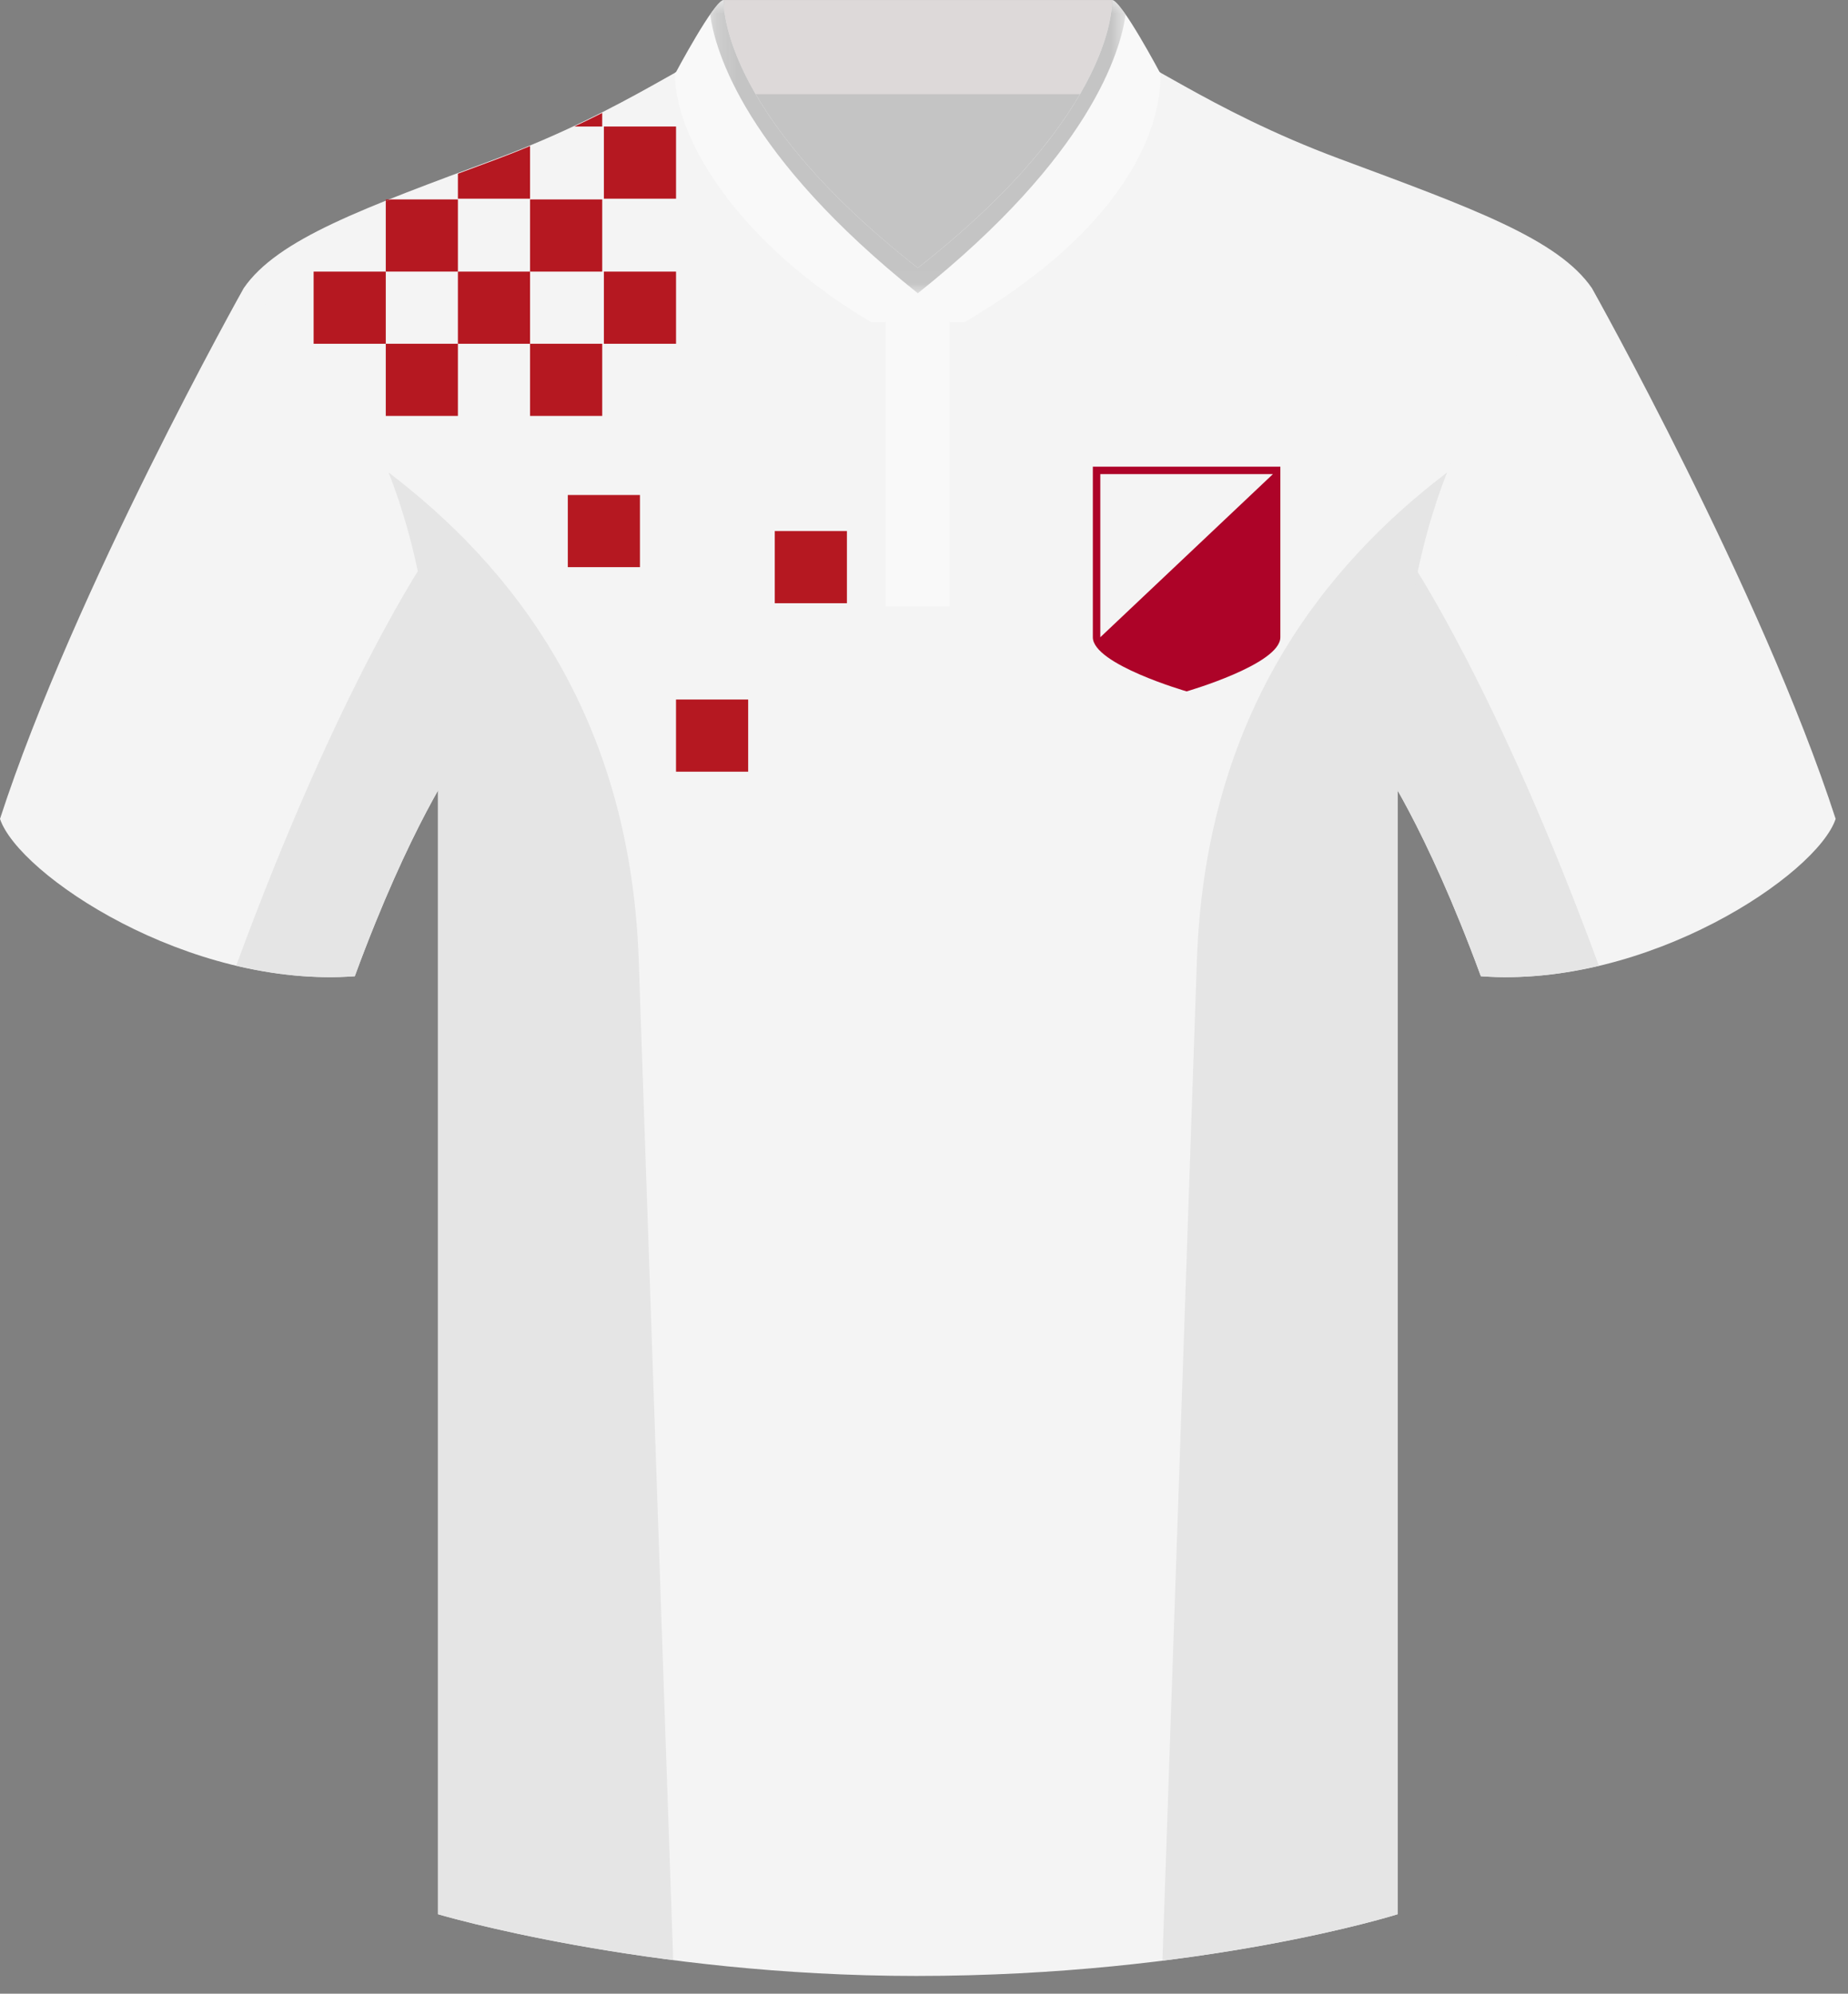
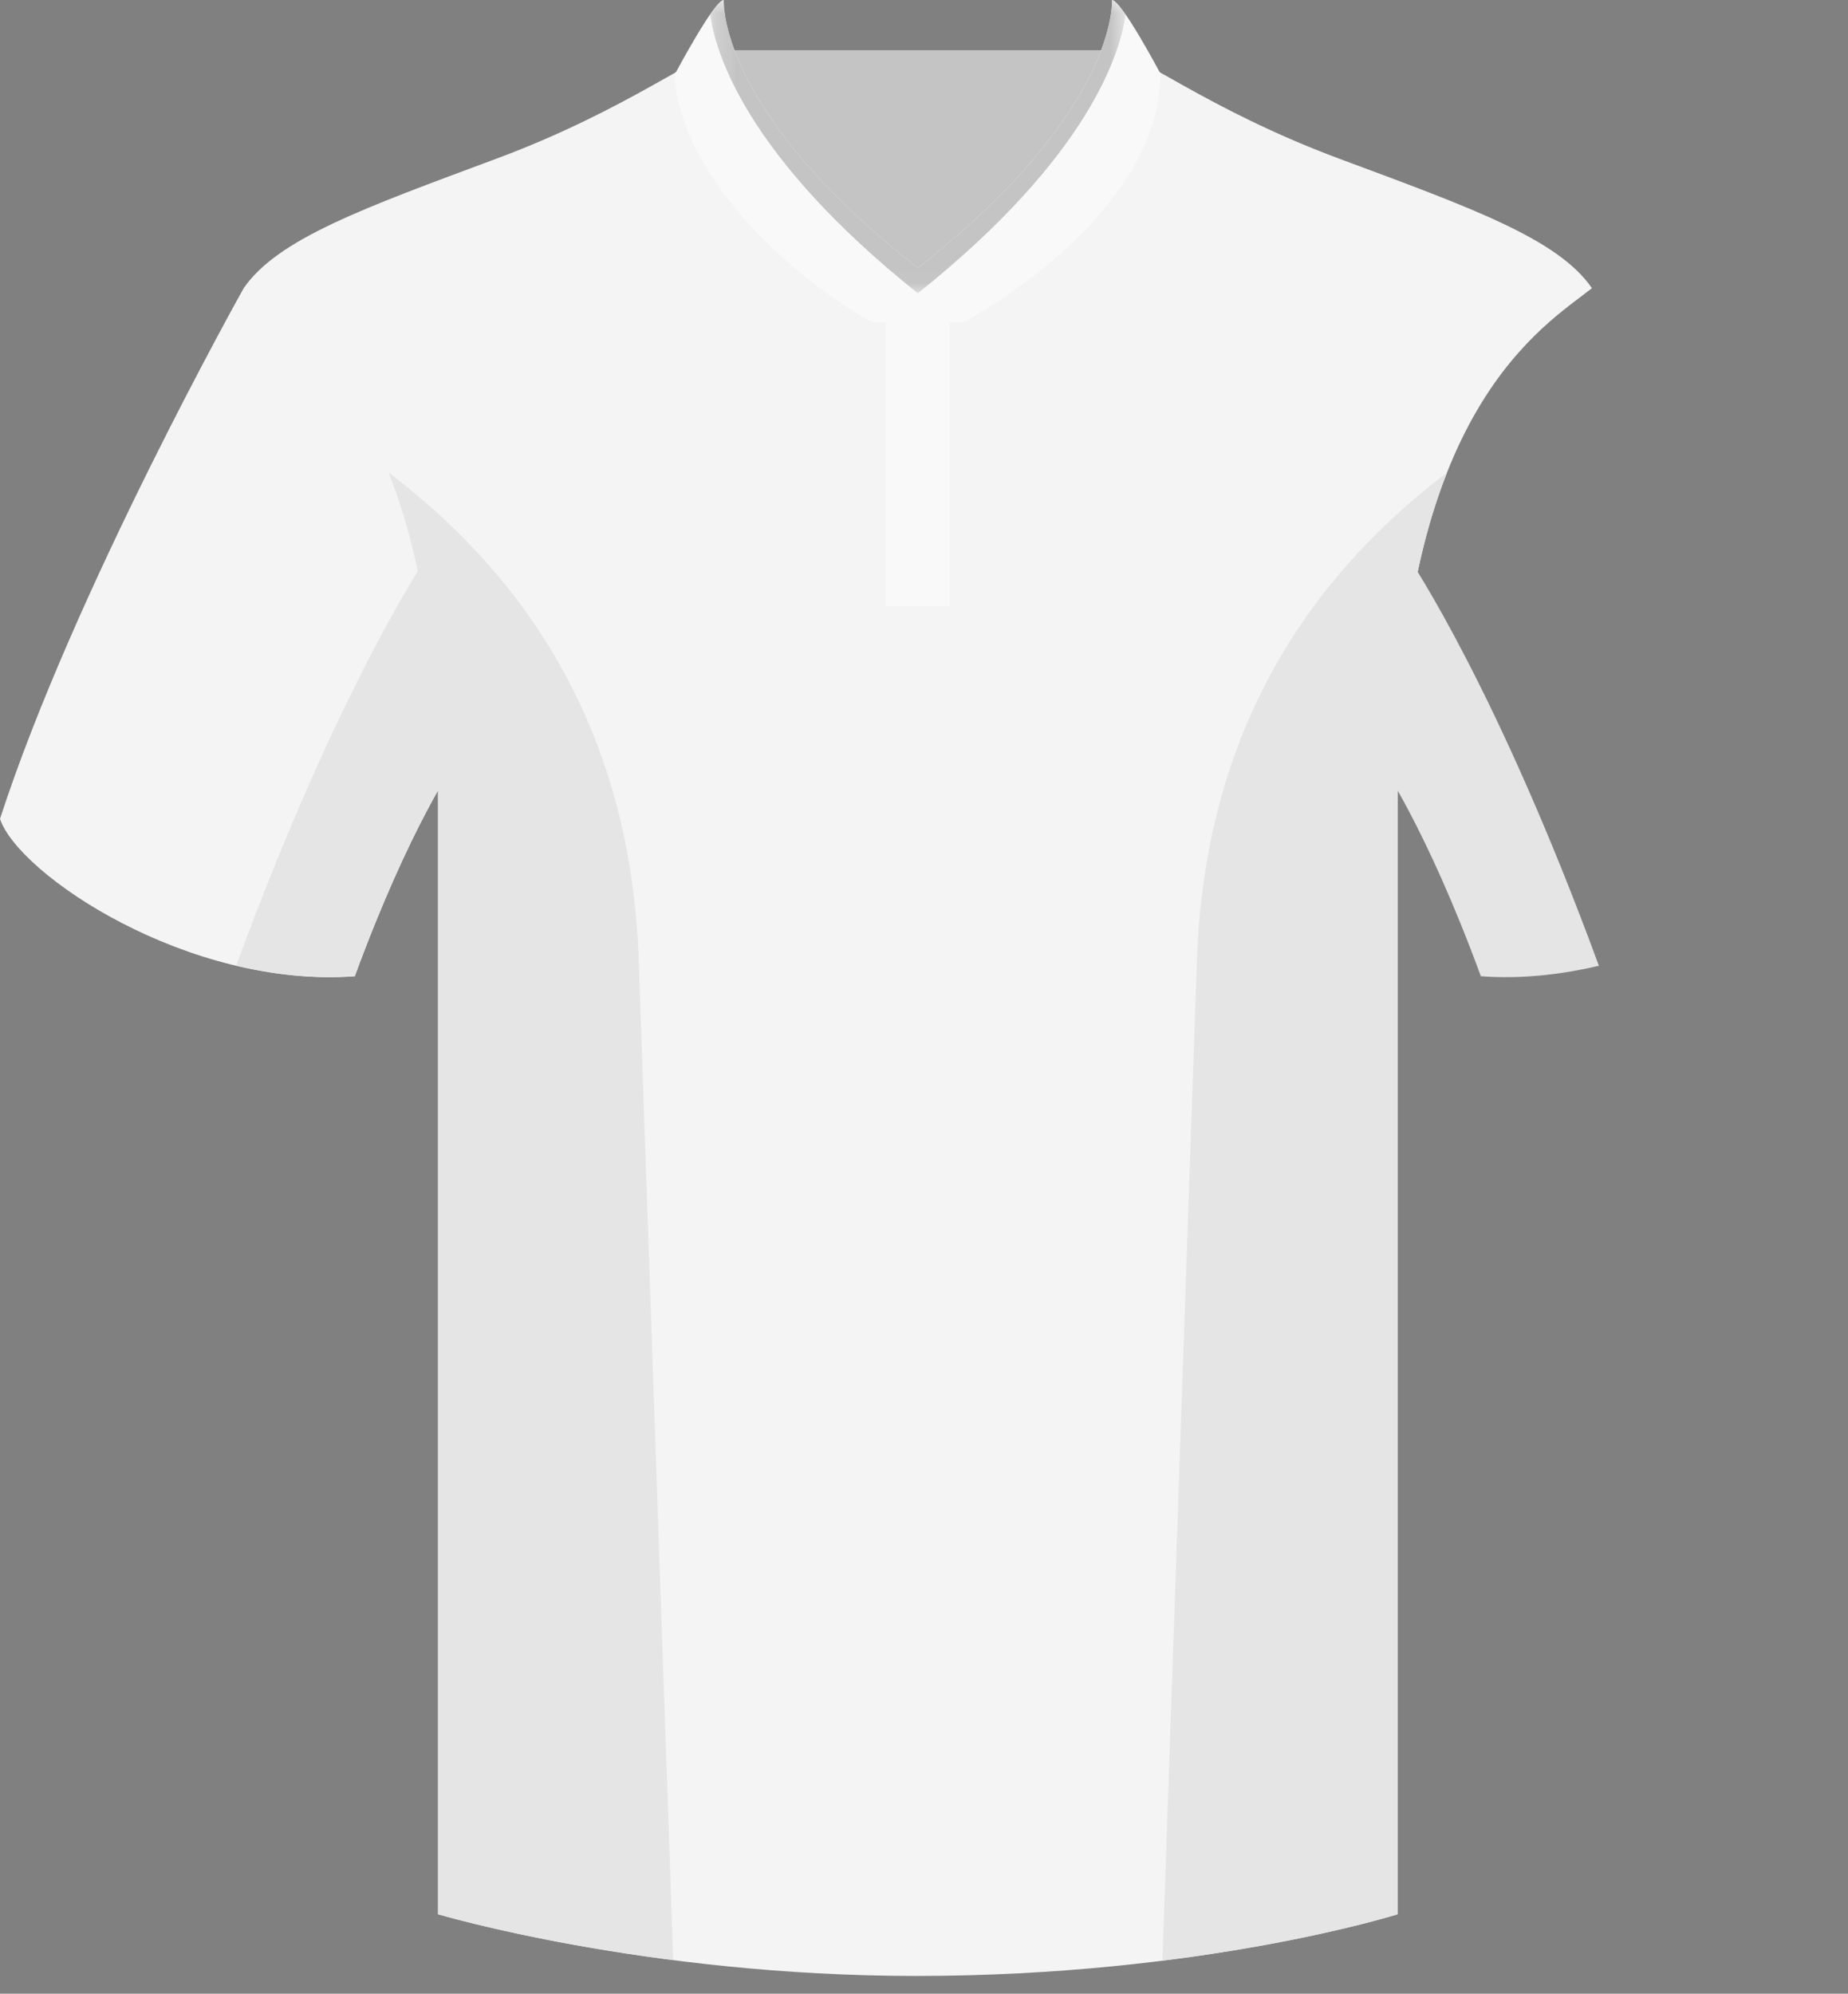
<svg xmlns="http://www.w3.org/2000/svg" xmlns:xlink="http://www.w3.org/1999/xlink" width="89px" height="96px" viewBox="0 0 89 96" version="1.1">
  <rect x="0" y="0" width="89" height="96" fill="#808080" stroke="none" />
  <title>kozakkenboys</title>
  <desc>Created with Sketch.</desc>
  <defs>
    <polygon id="path-1" points="0.201 0.856 20.209 0.856 20.209 14.977 0.201 14.977 0.201 0.856" />
-     <polygon id="path-3" points="0 96 88.405 96 88.405 0.856 0 0.856" />
  </defs>
  <g id="Page-1" stroke="none" stroke-width="1" fill="none" fill-rule="evenodd">
    <g id="kozakkenboys" transform="translate(0, -1)">
      <polygon id="Fill-1" fill="#C4C4C4" points="34.879 21.669 53.65 21.669 53.65 3.418 34.879 3.418" />
-       <polygon id="Fill-2" fill="#DDD9D9" points="34.856 5.537 53.553 5.537 53.553 1.001 34.856 1.001" />
      <g id="Group-41" transform="translate(0, 0.144)">
        <path d="M11.737,14.732 C22.583,18.446 21.988,37.463 21.988,37.463 C21.988,37.463 19.76,40.584 17.086,47.863 C9.063,48.458 0.891,42.961 0,40.286 C3.566,29.292 11.737,14.732 11.737,14.732 Z" id="Fill-3" fill="#F4F4F4" />
-         <path d="M76.668,14.732 C76.668,14.732 84.839,29.292 88.405,40.286 C87.514,42.961 79.342,48.458 71.319,47.863 C68.645,40.584 66.417,37.463 66.417,37.463 C66.417,37.463 65.822,18.446 76.668,14.732" id="Fill-5" fill="#F4F4F4" />
        <path d="M64.485,8.492 C58.096,6.115 54.679,3.292 53.491,3.292 C53.491,3.292 53.916,6.927 44.202,14.153 C34.488,6.927 34.914,3.292 34.914,3.292 C33.725,3.292 30.308,6.115 23.92,8.492 C17.531,10.869 13.371,12.355 11.737,14.732 C13.965,16.515 21.097,20.526 21.097,38.801 L21.097,93.029 C21.097,93.029 31.051,96 44.125,96 C57.942,96 67.308,93.029 67.308,93.029 L67.308,38.801 C67.308,20.526 74.439,16.515 76.668,14.732 C75.033,12.355 70.873,10.869 64.485,8.492" id="Fill-7" fill="#F4F4F4" />
        <path d="M55.897,4.361 C54.741,3.714 53.948,3.292 53.491,3.292 C53.491,3.292 53.917,6.926 44.203,14.153 C34.489,6.926 34.914,3.292 34.914,3.292 C34.458,3.292 33.665,3.713 32.508,4.361 C32.931,7.314 34.777,9.862 42.659,16.304 L42.659,30.057 L45.73,30.057 L45.73,16.317 C53.625,9.87 55.474,7.316 55.897,4.361" id="Fill-9" fill="#F9F9F9" />
        <path d="M41.944,16.362 L46.46,16.362 C53.185,12.431 55.897,7.961 55.897,4.419 C55.897,4.419 54.009,0.856 53.552,0.856 C53.552,0.856 53.916,6.14 44.202,13.758 C34.488,6.14 34.856,0.856 34.856,0.856 C34.4,0.856 32.508,4.419 32.508,4.419 C32.508,7.649 35.711,12.668 41.944,16.362" id="Fill-11" fill="#F9F9F9" />
        <path d="M67.539,27.247 C66.27,32.559 66.416,37.464 66.416,37.464 C66.416,37.464 68.644,40.584 71.319,47.863 C73.24,48.006 75.167,47.792 77.003,47.358 C72.148,34.147 68.054,27.995 67.539,27.247" id="Fill-13" fill="#E5E5E5" />
        <path d="M57.643,47.094 C57.131,61.954 56.36,84.315 55.983,95.263 C63.02,94.383 67.308,93.029 67.308,93.029 L67.308,38.8 C67.308,31.935 68.315,27.083 69.69,23.606 C63.873,28.036 58.055,35.144 57.643,47.094" id="Fill-15" fill="#E5E5E5" />
        <path d="M20.858,27.218 C20.482,27.758 16.328,33.878 11.376,47.353 C13.219,47.79 15.156,48.006 17.086,47.863 C19.76,40.583 21.988,37.463 21.988,37.463 C21.988,37.463 22.134,32.542 20.858,27.218" id="Fill-17" fill="#E5E5E5" />
        <path d="M32.421,95.236 C32.044,84.277 31.274,61.942 30.762,47.094 C30.35,35.144 24.531,28.037 18.715,23.606 C20.09,27.084 21.097,31.935 21.097,38.8 L21.097,93.029 C21.097,93.029 25.562,94.355 32.421,95.236" id="Fill-19" fill="#E5E5E5" />
-         <path d="M52.991,31.54 L52.991,23.686 L61.303,23.686 L52.991,31.54 Z M52.631,23.327 L52.631,31.54 C52.631,32.844 57.147,34.147 57.147,34.147 C57.147,34.147 61.662,32.844 61.662,31.54 L61.662,23.327 L52.631,23.327 Z" id="Fill-21" fill="#AD0328" />
        <g id="Group-25" transform="translate(34, 0)">
          <mask id="mask-2" fill="white">
            <use xlink:href="#path-1" />
          </mask>
          <g id="Clip-24" />
          <path d="M10.203,14.977 C18.526,8.334 19.965,3.324 20.209,1.556 C19.927,1.151 19.681,0.855 19.552,0.855 C19.552,0.855 19.916,6.14 10.203,13.757 C0.488,6.14 0.857,0.855 0.857,0.855 C0.728,0.855 0.481,1.15 0.201,1.555 C0.442,3.322 1.877,8.333 10.203,14.977" id="Fill-23" fill="#C4C4C4" mask="url(#mask-2)" />
        </g>
        <mask id="mask-4" fill="white">
          <use xlink:href="#path-3" />
        </mask>
        <g id="Clip-27" />
        <polygon id="Fill-26" fill="#B51821" mask="url(#mask-4)" points="18.579 20.883 22.053 20.883 22.053 17.408 18.579 17.408" />
        <polygon id="Fill-28" fill="#B51821" mask="url(#mask-4)" points="25.528 20.883 29.003 20.883 29.003 17.408 25.528 17.408" />
        <polygon id="Fill-29" fill="#B51821" mask="url(#mask-4)" points="15.104 17.409 18.579 17.409 18.579 13.934 15.104 13.934" />
        <path d="M18.579,10.46 L18.579,10.553 C18.655,10.522 18.735,10.491 18.812,10.46 L18.579,10.46 Z" id="Fill-30" fill="#B51821" mask="url(#mask-4)" />
        <path d="M22.053,13.934 L22.053,10.459 L18.812,10.459 C18.735,10.491 18.655,10.522 18.579,10.552 L18.579,13.934 L22.053,13.934 Z" id="Fill-31" fill="#B51821" mask="url(#mask-4)" />
        <polygon id="Fill-32" fill="#B51821" mask="url(#mask-4)" points="22.053 17.409 25.528 17.409 25.528 13.934 22.053 13.934" />
        <polygon id="Fill-33" fill="#B51821" mask="url(#mask-4)" points="25.528 13.934 29.003 13.934 29.003 10.459 25.528 10.459" />
        <polygon id="Fill-34" fill="#B51821" mask="url(#mask-4)" points="29.083 17.409 32.558 17.409 32.558 13.934 29.083 13.934" />
        <path d="M25.528,10.424 L25.528,7.889 C25.012,8.104 24.482,8.316 23.92,8.525 C23.273,8.765 22.655,8.995 22.053,9.22 L22.053,10.424 L25.528,10.424 Z" id="Fill-35" fill="#B51821" mask="url(#mask-4)" />
        <path d="M29.002,6.295 C28.579,6.509 28.127,6.729 27.657,6.949 L29.002,6.949 L29.002,6.295 Z" id="Fill-36" fill="#B51821" mask="url(#mask-4)" />
        <polygon id="Fill-37" fill="#B51821" mask="url(#mask-4)" points="29.083 10.423 32.558 10.423 32.558 6.948 29.083 6.948" />
        <polygon id="Fill-38" fill="#B51821" mask="url(#mask-4)" points="37.313 29.902 40.788 29.902 40.788 26.427 37.313 26.427" />
        <polygon id="Fill-39" fill="#B51821" mask="url(#mask-4)" points="27.346 28.165 30.82 28.165 30.82 24.691 27.346 24.691" />
        <polygon id="Fill-40" fill="#B51821" mask="url(#mask-4)" points="32.557 38.014 36.032 38.014 36.032 34.539 32.557 34.539" />
      </g>
    </g>
  </g>
</svg>